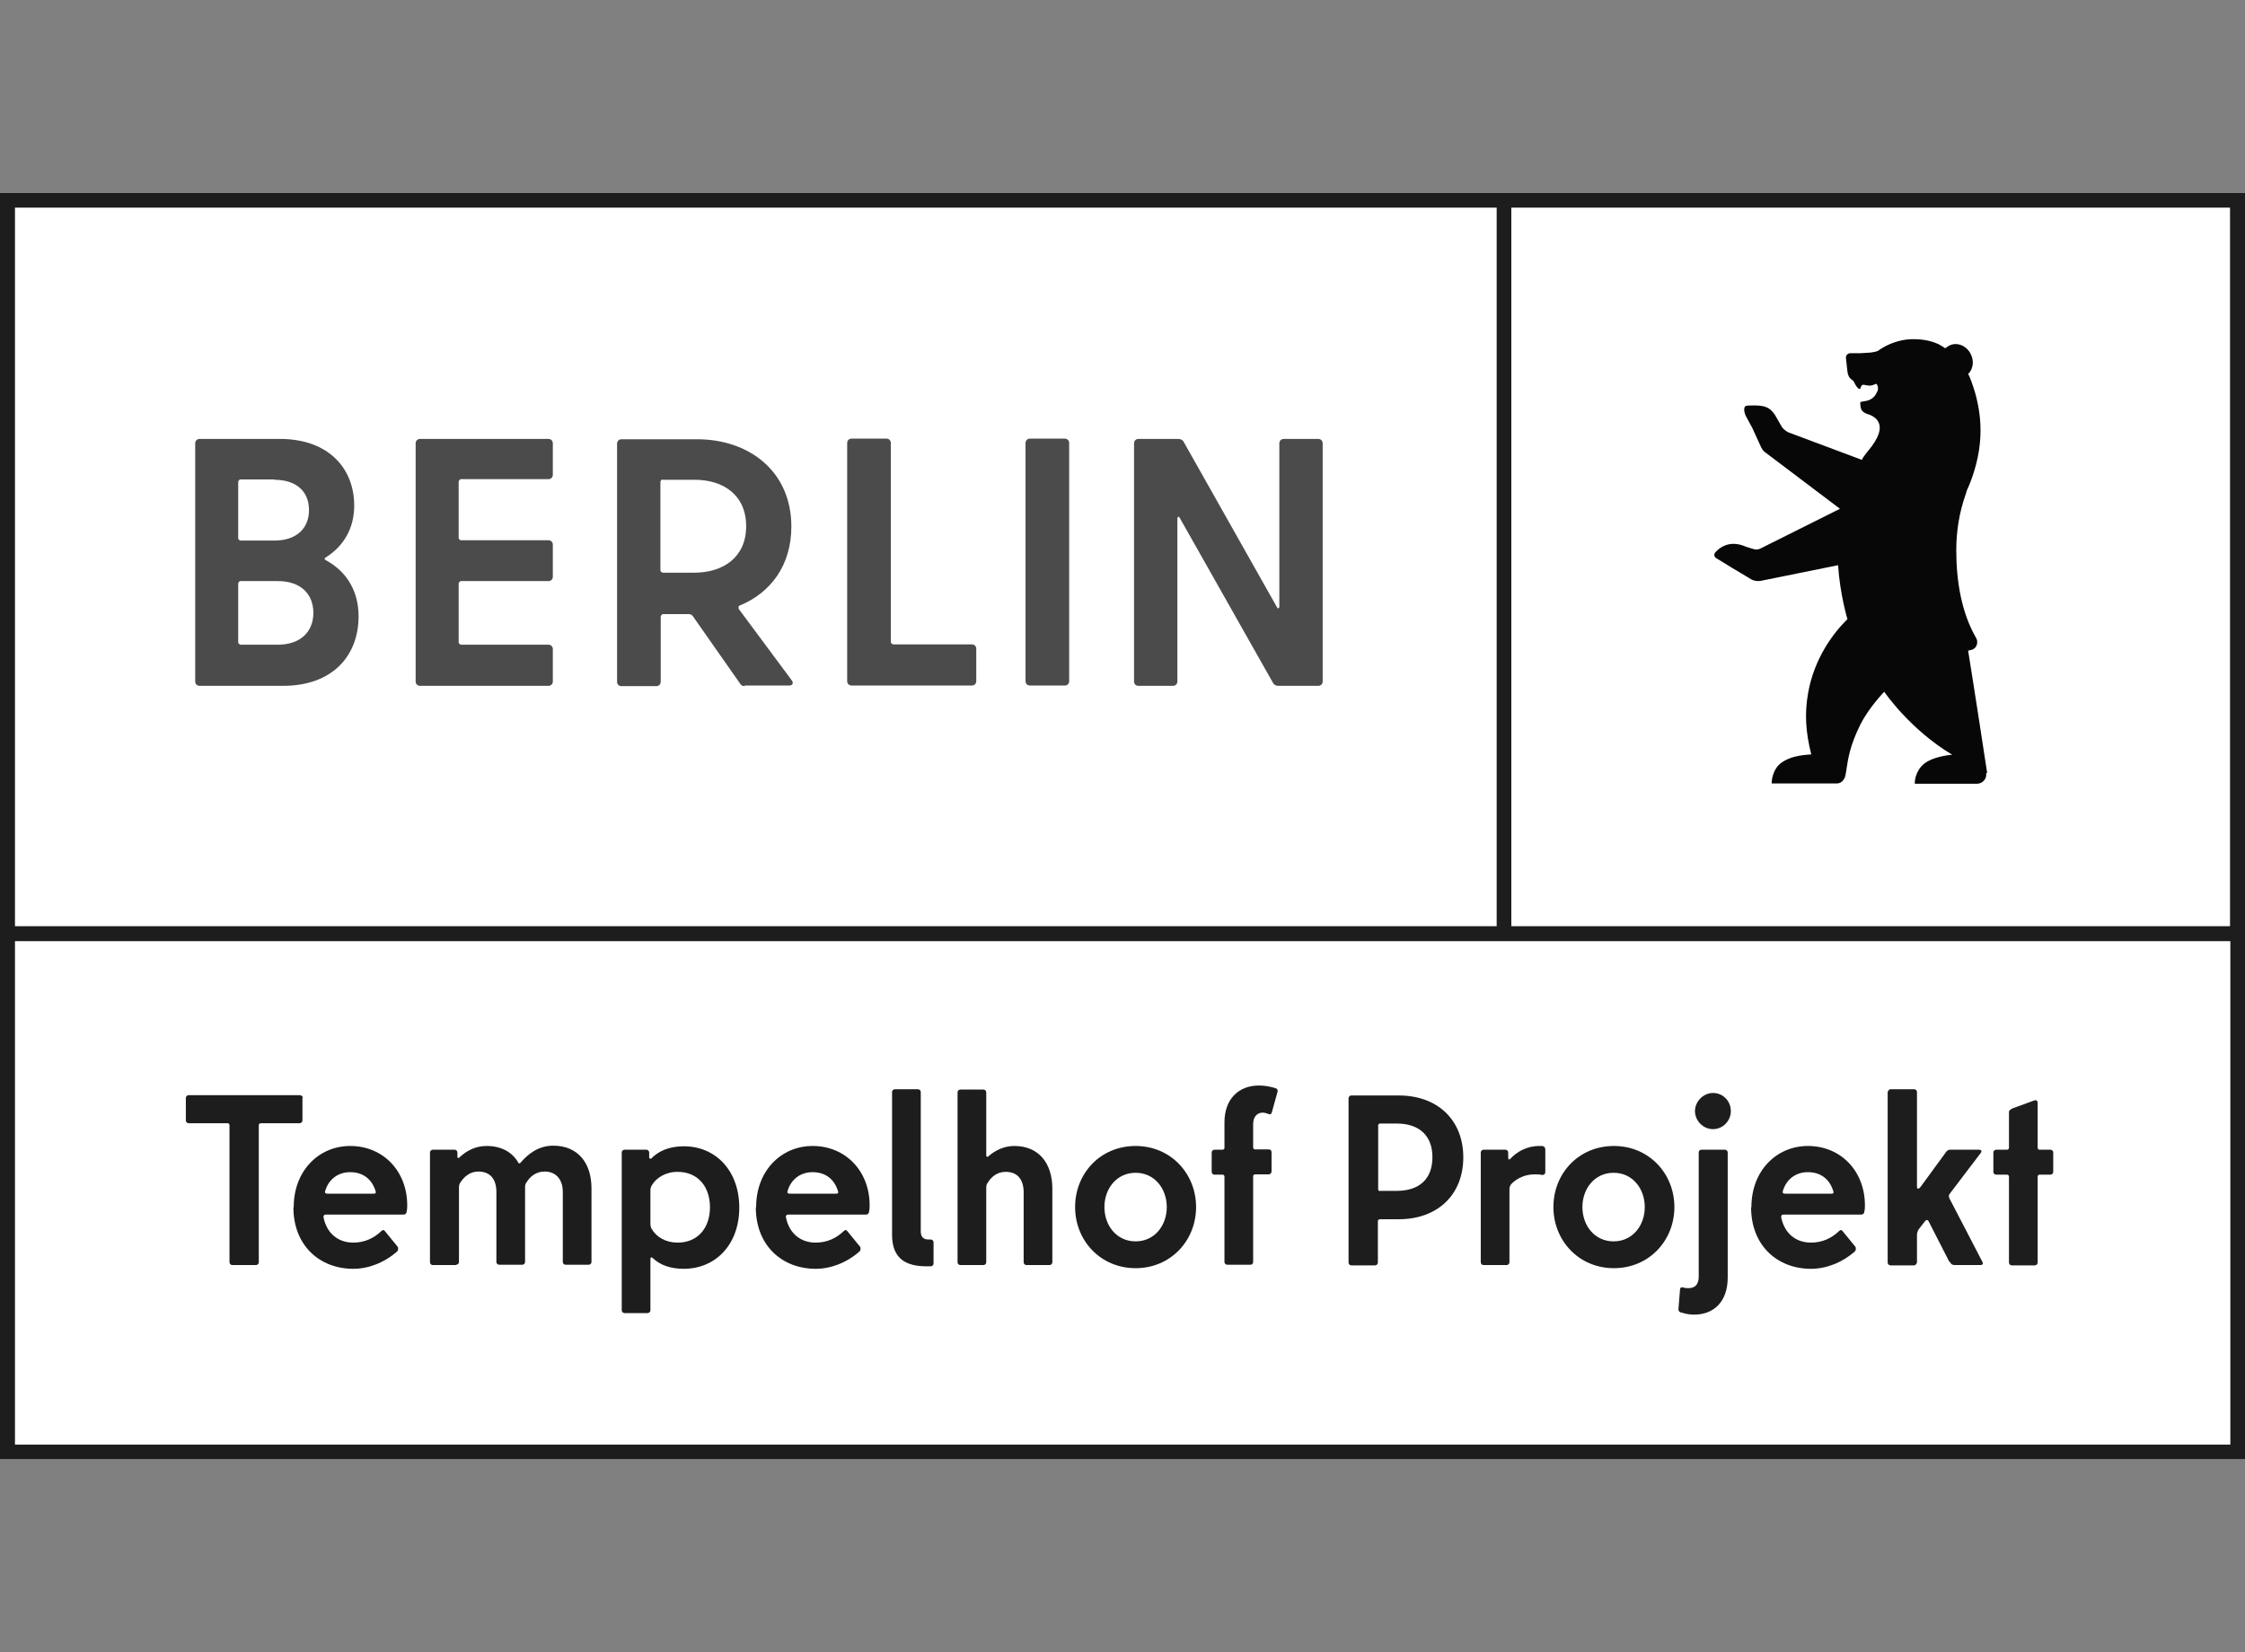
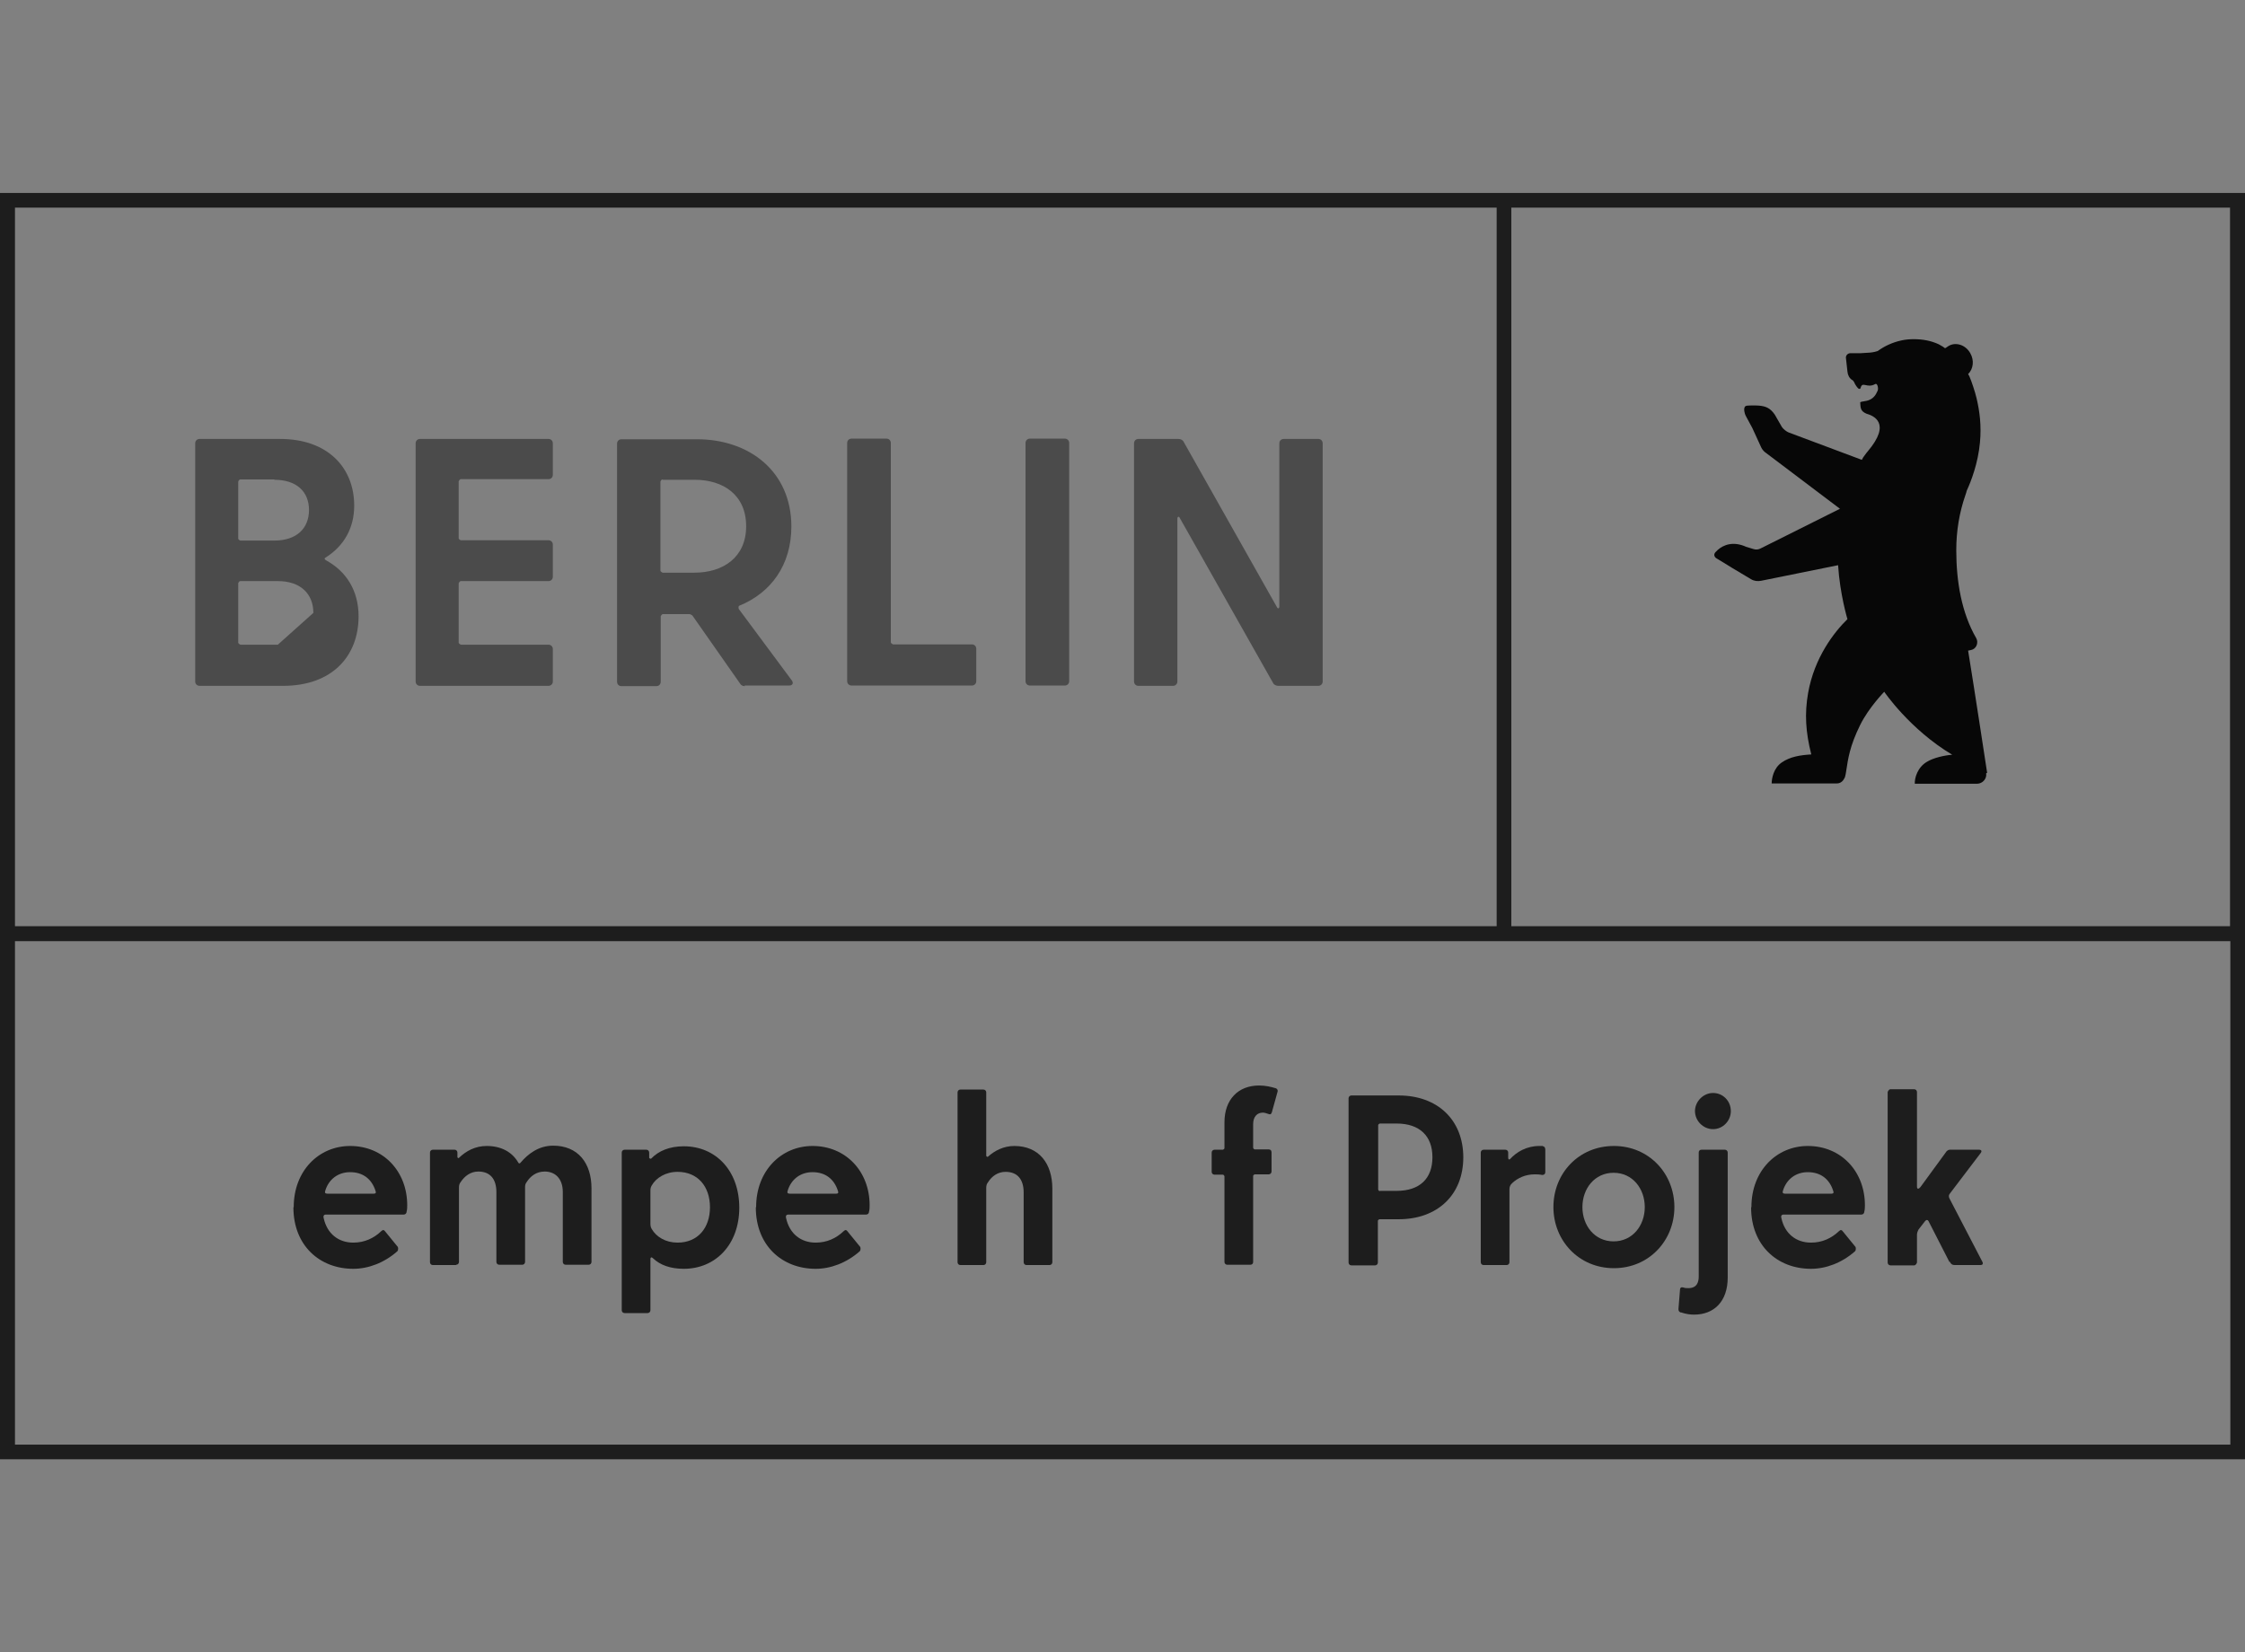
<svg xmlns="http://www.w3.org/2000/svg" id="Ebene_1" data-name="Ebene 1" viewBox="0 0 72 53">
  <rect x="0" y="0" width="72" height="53" fill="#808080" stroke="none" />
  <rect width="72" height="53" fill="none" />
-   <rect x="0" y="6.19" width="72" height="40.62" fill="#fff" />
  <path d="M0,6.19v40.62h72V6.19H0ZM71.52,29.71h-23.05V6.66h23.05v23.05ZM48,6.66v23.05H.48V6.66h47.52ZM.48,46.34v-16.15h71.05v16.15H.48Z" fill="#1d1d1d" />
-   <path d="M41.03,14.22v5.23c0,.07-.05.09-.08.02l-2.99-5.3c-.03-.06-.1-.09-.17-.09h-1.28c-.08,0-.14.06-.14.14v7.64c0,.08.06.14.14.14h1.11c.08,0,.14-.06.14-.14v-5.22c0-.07.05-.09.08-.02l2.99,5.29c.03.06.1.09.17.09h1.28c.08,0,.14-.06.14-.14v-7.64c0-.08-.06-.14-.14-.14h-1.11c-.08,0-.14.06-.14.14M33.03,21.99h1.12c.08,0,.14-.06.14-.14v-7.64c0-.08-.06-.14-.14-.14h-1.12c-.08,0-.14.06-.14.14v7.64c0,.08.06.14.14.14M28.57,20.61v-6.4c0-.08-.06-.14-.14-.14h-1.12c-.08,0-.14.06-.14.14v7.64c0,.08.06.14.14.14h3.86c.08,0,.14-.06.14-.14v-1.04c0-.08-.06-.14-.14-.14h-2.53s-.07-.03-.07-.07M21.25,15.39h1.03c.92,0,1.65.49,1.65,1.49s-.74,1.49-1.66,1.49h-1.02s-.07-.03-.07-.07v-2.85s.02-.07.07-.07M23.88,21.99h1.43c.11,0,.15-.08.08-.17l-1.7-2.29s-.02-.08.02-.1c1.01-.41,1.67-1.3,1.67-2.54,0-1.76-1.34-2.8-3.03-2.8h-2.42c-.08,0-.14.06-.14.14v7.64c0,.08.06.14.14.14h1.12c.08,0,.14-.06.14-.14v-2.1s.03-.07.07-.07h.86s.07.02.09.05l1.52,2.17c.03.06.09.09.16.09M17.73,15.26v-1.04c0-.08-.06-.14-.14-.14h-4.12c-.08,0-.14.06-.14.14v7.64c0,.08.06.14.14.14h4.12c.08,0,.14-.06.14-.14v-1.04c0-.08-.06-.14-.14-.14h-2.81s-.07-.03-.07-.07v-1.9s.03-.07.07-.07h2.81c.08,0,.14-.06.14-.14v-1.03c0-.08-.06-.14-.14-.14h-2.81s-.07-.02-.07-.07v-1.82s.03-.07.07-.07h2.81c.08,0,.14-.06.14-.14M8.91,20.68h-1.2s-.07-.03-.07-.07v-1.9s.02-.07.07-.07h1.2c.74,0,1.14.42,1.14,1.02s-.41,1.02-1.14,1.02M8.8,15.39c.71,0,1.11.38,1.11.97s-.4.98-1.11.98h-1.09s-.07-.02-.07-.07v-1.82s.02-.07.07-.07h1.09ZM10.45,17.88c.57-.36.91-.93.91-1.66,0-1.21-.84-2.14-2.38-2.14h-2.58c-.08,0-.14.06-.14.14v7.64c0,.08.06.14.14.14h2.68c1.58,0,2.42-.96,2.42-2.23,0-.83-.4-1.45-1.05-1.8-.05-.03-.05-.07,0-.09" fill="#4b4b4b" />
+   <path d="M41.03,14.22v5.23c0,.07-.05.09-.08.02l-2.99-5.3c-.03-.06-.1-.09-.17-.09h-1.28c-.08,0-.14.06-.14.14v7.64c0,.08.06.14.14.14h1.11c.08,0,.14-.06.14-.14v-5.22c0-.07.05-.09.08-.02l2.99,5.29c.03.06.1.09.17.09h1.28c.08,0,.14-.06.14-.14v-7.64c0-.08-.06-.14-.14-.14h-1.11c-.08,0-.14.06-.14.14M33.03,21.99h1.12c.08,0,.14-.06.14-.14v-7.64c0-.08-.06-.14-.14-.14h-1.12c-.08,0-.14.06-.14.14v7.64c0,.08.06.14.14.14M28.57,20.61v-6.4c0-.08-.06-.14-.14-.14h-1.12c-.08,0-.14.06-.14.14v7.64c0,.08.06.14.14.14h3.86c.08,0,.14-.06.14-.14v-1.04c0-.08-.06-.14-.14-.14h-2.53s-.07-.03-.07-.07M21.25,15.39h1.03c.92,0,1.65.49,1.65,1.49s-.74,1.49-1.66,1.49h-1.02s-.07-.03-.07-.07v-2.85s.02-.07.07-.07M23.88,21.99h1.43c.11,0,.15-.08.08-.17l-1.7-2.29s-.02-.08.02-.1c1.01-.41,1.67-1.3,1.67-2.54,0-1.76-1.34-2.8-3.03-2.8h-2.42c-.08,0-.14.06-.14.14v7.64c0,.08.06.14.14.14h1.12c.08,0,.14-.06.14-.14v-2.1s.03-.07.07-.07h.86s.07.02.09.05l1.52,2.17c.03.06.09.09.16.09M17.73,15.26v-1.04c0-.08-.06-.14-.14-.14h-4.12c-.08,0-.14.06-.14.14v7.64c0,.08.06.14.14.14h4.12c.08,0,.14-.06.14-.14v-1.04c0-.08-.06-.14-.14-.14h-2.81s-.07-.03-.07-.07v-1.9s.03-.07.07-.07h2.81c.08,0,.14-.06.14-.14v-1.03c0-.08-.06-.14-.14-.14h-2.81s-.07-.02-.07-.07v-1.82s.03-.07.07-.07h2.81c.08,0,.14-.06.14-.14M8.91,20.68h-1.2s-.07-.03-.07-.07v-1.9s.02-.07.07-.07h1.2c.74,0,1.14.42,1.14,1.02M8.8,15.39c.71,0,1.11.38,1.11.97s-.4.98-1.11.98h-1.09s-.07-.02-.07-.07v-1.82s.02-.07.07-.07h1.09ZM10.45,17.88c.57-.36.91-.93.91-1.66,0-1.21-.84-2.14-2.38-2.14h-2.58c-.08,0-.14.06-.14.14v7.64c0,.08.06.14.14.14h2.68c1.58,0,2.42-.96,2.42-2.23,0-.83-.4-1.45-1.05-1.8-.05-.03-.05-.07,0-.09" fill="#4b4b4b" />
  <path d="M63.73,24.79s-.42-2.76-.61-3.92c.06-.01.09-.02.09-.02.18-.03.25-.24.17-.38-.47-.81-.64-1.82-.64-2.82,0-.62.1-1.21.29-1.76.01-.03.02-.06.03-.09,0-.02.02-.06.02-.07.13-.28.36-.87.42-1.54.05-.54-.01-1-.11-1.42-.05-.21-.16-.54-.23-.7-.01-.02-.03-.05-.04-.07.17-.17.2-.44.07-.67-.15-.27-.47-.37-.7-.23-.02.01-.08.06-.11.07-.04-.03-.07-.05-.07-.05,0,0-.07-.04-.12-.07,0,0-.02-.01-.02-.01-.24-.11-.5-.16-.79-.16-.14,0-.27.01-.4.04-.28.06-.54.18-.76.34-.12.04-.24.05-.24.05l-.32.02c-.15,0-.32,0-.32,0-.07,0-.14.06-.14.14,0,0,.05.44.05.45.01.11.06.21.15.27h.01s.04.04.05.06c.04.1.11.19.15.22.02.01.06,0,.06-.02.06-.24.2.02.47-.13.07-.04.11.13.08.21l-.03.06c-.06.14-.18.24-.34.27-.12.02-.19.03-.19.05.01.14,0,.25.14.33.04.02.06.03.06.03.21.06.82.29.04,1.21,0,0-.07.08-.13.17-.02.02-.03.05-.04.07l-.02.03-2.35-.88c-.07-.03-.16-.1-.21-.17l-.23-.4c-.14-.2-.27-.27-.52-.29-.18-.01-.33,0-.33,0-.07,0-.11.02-.12.06-.02.04-.02.16.05.29l.2.37s.27.59.27.59c.03.07.07.13.13.18,0,0,2.41,1.82,2.41,1.82l-2.54,1.27c-.07.04-.16.05-.24.02-.09-.03-.23-.07-.23-.07-.42-.19-.73-.06-.91.1,0,0-.07.07-.07.07-.07.07-.04.16.03.2,0,0,.4.24.49.3l.62.37c.1.06.21.07.32.05l2.47-.5c.06.94.3,1.73.3,1.73-.44.43-1.06,1.24-1.26,2.36-.12.67-.08,1.27.1,1.98-.34.02-.68.07-.95.26-.26.18-.32.51-.32.67h1.93s.16,0,.16,0c.2,0,.25-.2.26-.2.02-.06.03-.14.04-.2.06-.39.11-.79.45-1.48.28-.56.77-1.06.77-1.06,0,0,.81,1.2,2.18,2.02-.26.02-.6.1-.8.22-.32.18-.41.54-.4.71h1.99c.14,0,.25-.09.29-.21,0-.01,0-.03.01-.04,0,0,0-.02,0-.03,0-.02,0-.04,0-.06Z" fill="#070707" />
  <g>
-     <path d="M9.7,35.22v.72c0,.05-.04.09-.09.09h-1.26s-.05.02-.05.05v4.41c0,.05-.04.09-.09.09h-.76c-.05,0-.09-.04-.09-.09v-4.41s-.02-.05-.05-.05h-1.26c-.05,0-.09-.04-.09-.09v-.72c0-.05.04-.09.09-.09h3.57c.05,0,.09.04.09.09Z" fill="#1d1d1d" />
    <path d="M9.42,38.72c0-1.17.81-1.96,1.81-1.96,1.07,0,1.83.82,1.83,1.9,0,.05,0,.14-.02.21,0,.05-.04.09-.09.09h-2.5c-.05,0-.09.03-.07.11.11.51.48.79.95.79.36,0,.66-.14.9-.37.05-.05.09-.04.13.02l.4.49s.03.09-.02.14c-.42.37-.93.56-1.41.56-1.08,0-1.92-.75-1.92-1.97ZM12.04,38.19c-.12-.37-.4-.59-.81-.59-.39,0-.69.23-.8.6-.02.06,0,.09.07.09h1.49c.06,0,.08-.03.05-.1Z" fill="#1d1d1d" />
    <path d="M14.62,40.58h-.74c-.05,0-.09-.04-.09-.09v-3.52c0-.05.04-.09.09-.09h.7c.05,0,.09.04.09.09v.15s.02.05.05.02c.23-.22.52-.38.89-.38.47,0,.82.2,1.01.53.02.04.05.04.08,0,.23-.27.57-.54,1.04-.54.79,0,1.23.55,1.23,1.37v2.36c0,.05-.04.09-.09.09h-.74c-.05,0-.09-.04-.09-.09v-2.24c0-.44-.25-.66-.58-.66-.27,0-.46.15-.58.34-.04.05-.05.1-.05.16v2.4c0,.05-.04.09-.09.09h-.74c-.05,0-.09-.04-.09-.09v-2.24c0-.42-.2-.66-.58-.66-.25,0-.44.15-.56.33-.05.06-.06.12-.06.19v2.38c0,.05-.04.09-.09.09Z" fill="#1d1d1d" />
    <path d="M20.77,42.12h-.74c-.05,0-.09-.04-.09-.09v-5.06c0-.05.04-.09.09-.09h.7c.05,0,.09.04.09.09v.17s.03.05.07.02c.23-.24.58-.39,1.04-.39,1.03,0,1.78.79,1.78,1.97s-.76,1.96-1.78,1.96c-.43,0-.76-.12-.99-.34-.05-.05-.08-.02-.08.02v1.65c0,.05-.04.09-.09.09ZM22.77,38.73c0-.67-.39-1.14-1.04-1.14-.38,0-.69.19-.83.44-.03.05-.04.1-.04.15v1.09s0,.09.04.15c.15.26.45.44.83.44.65,0,1.04-.47,1.04-1.14Z" fill="#1d1d1d" />
    <path d="M24.25,38.72c0-1.17.81-1.96,1.81-1.96,1.07,0,1.83.82,1.83,1.9,0,.05,0,.14-.02.21,0,.05-.04.09-.09.09h-2.5c-.05,0-.09.03-.07.11.11.51.48.79.95.79.36,0,.66-.14.9-.37.05-.05.09-.04.13.02l.4.49s.03.09-.02.14c-.42.37-.93.56-1.41.56-1.08,0-1.92-.75-1.92-1.97ZM26.87,38.19c-.12-.37-.4-.59-.81-.59-.39,0-.69.23-.8.6-.02.06,0,.09.07.09h1.49c.06,0,.08-.03.05-.1Z" fill="#1d1d1d" />
-     <path d="M29.94,39.87v.66c0,.05-.04.09-.09.09h-.13c-.65,0-1.11-.23-1.11-1.01v-4.58c0-.05.04-.09.09-.09h.74c.05,0,.09.04.09.09v4.47c0,.16.07.26.25.26h.07c.05,0,.09.04.09.09Z" fill="#1d1d1d" />
    <path d="M31.54,40.58h-.74c-.05,0-.09-.04-.09-.09v-5.45c0-.05.04-.09.09-.09h.74c.05,0,.09.04.09.09v2.04s.03.05.06.02c.21-.19.5-.34.84-.34.79,0,1.22.56,1.22,1.37v2.36c0,.05-.04.09-.09.09h-.74c-.05,0-.09-.04-.09-.09v-2.24c0-.42-.2-.66-.58-.66-.25,0-.44.14-.56.33-.05.06-.06.12-.06.19v2.38c0,.05-.04.09-.09.09Z" fill="#1d1d1d" />
-     <path d="M34.48,38.72c0-1.08.81-1.96,1.94-1.96s1.94.89,1.94,1.96-.81,1.96-1.94,1.96-1.94-.89-1.94-1.96ZM37.42,38.72c0-.59-.39-1.1-1-1.1s-1,.51-1,1.1.39,1.1,1,1.1,1-.51,1-1.1Z" fill="#1d1d1d" />
    <path d="M39.27,40.49v-2.76s-.02-.05-.05-.05h-.27c-.05,0-.09-.04-.09-.09v-.62c0-.05.04-.09.09-.09h.27s.05-.02.05-.05v-.83c0-.73.44-1.18,1.11-1.18.2,0,.38.04.54.09.05.02.07.07.05.12l-.18.65c-.02.06-.05.08-.12.05-.05-.02-.12-.04-.17-.04-.18,0-.31.13-.31.37v.76s.02.05.05.05h.45c.05,0,.09.03.09.09v.62c0,.05-.04.09-.09.09h-.45s-.05.02-.05.05v2.76c0,.05-.03.09-.09.09h-.74c-.05,0-.09-.04-.09-.09Z" fill="#1d1d1d" />
    <path d="M46.93,37.12c0,1.21-.83,1.99-2.07,1.99h-.62s-.05.02-.05.05v1.34c0,.05-.04.09-.09.09h-.76c-.05,0-.09-.04-.09-.09v-5.27c0-.05.04-.09.09-.09h1.52c1.24,0,2.07.78,2.07,1.99ZM44.25,38.2h.54c.75,0,1.15-.4,1.15-1.08s-.41-1.08-1.15-1.08h-.54s-.05.02-.05.05v2.07s.02.05.05.05Z" fill="#1d1d1d" />
    <path d="M49.48,36.77c.05,0,.08.05.08.1v.73c0,.06-.04.09-.1.09-.09-.02-.17-.02-.24-.02-.3,0-.55.12-.72.28-.06.05-.09.12-.09.19v2.35c0,.05-.04.09-.09.09h-.74c-.05,0-.09-.04-.09-.09v-3.52c0-.05.04-.09.09-.09h.7c.05,0,.09.04.09.09v.17c0,.05.03.07.06.04.21-.23.53-.42.94-.42.03,0,.07,0,.11,0Z" fill="#1d1d1d" />
    <path d="M49.82,38.72c0-1.08.81-1.96,1.94-1.96s1.94.89,1.94,1.96-.81,1.96-1.94,1.96-1.94-.89-1.94-1.96ZM52.75,38.72c0-.59-.39-1.1-1-1.1s-1,.51-1,1.1.39,1.1,1,1.1,1-.51,1-1.1Z" fill="#1d1d1d" />
    <path d="M53.9,42.1c-.05-.02-.07-.05-.07-.11l.05-.62c0-.07.05-.09.11-.07.05.02.11.02.16.02.29,0,.33-.22.33-.37v-3.98c0-.05.03-.09.09-.09h.75c.05,0,.09.04.09.09v4.01c0,.77-.44,1.19-1.08,1.19-.12,0-.27-.02-.41-.07ZM54.36,35.64c0-.3.26-.58.58-.58s.57.26.57.58-.26.58-.57.58c-.32,0-.58-.27-.58-.58Z" fill="#1d1d1d" />
    <path d="M56.17,38.72c0-1.17.81-1.96,1.81-1.96,1.07,0,1.83.82,1.83,1.9,0,.05,0,.14-.02.21,0,.05-.04.09-.09.09h-2.5c-.05,0-.09.03-.07.11.11.51.48.79.95.79.36,0,.66-.14.9-.37.05-.05.09-.04.13.02l.4.49s.03.09-.02.14c-.42.37-.93.56-1.41.56-1.08,0-1.92-.75-1.92-1.97ZM58.79,38.19c-.12-.37-.4-.59-.81-.59-.39,0-.69.23-.8.6-.02.06,0,.09.07.09h1.49c.06,0,.08-.03.05-.1Z" fill="#1d1d1d" />
    <path d="M62.52,40.48l-.66-1.29c-.03-.07-.08-.07-.12-.02l-.21.27s-.05.09-.05.16v.9s-.03.09-.09.09h-.76c-.05,0-.09-.04-.09-.09v-5.47s.03-.09.09-.09h.76c.05,0,.09.04.09.09v3.03c0,.09.05.09.11.02l.84-1.15s.05-.05.1-.05h.94c.08,0,.1.05.05.11l-.98,1.29c-.04.05-.05.09-.02.16l1.06,2.04c.03.06,0,.1-.06.1h-.83c-.08,0-.12-.03-.16-.11Z" fill="#1d1d1d" />
-     <path d="M64.5,35.57l.74-.27c.06-.02.11,0,.11.08v1.45s.02.05.05.05h.36c.05,0,.09.04.09.09v.62c0,.05-.04.09-.09.09h-.36s-.05.02-.05.05v2.77c0,.05-.04.09-.09.09h-.74c-.05,0-.09-.04-.09-.09v-2.77s-.02-.05-.05-.05h-.36c-.05,0-.09-.04-.09-.09v-.62c0-.05.04-.09.09-.09h.36s.05-.02.05-.05v-1.15c0-.05.02-.08.08-.1Z" fill="#1d1d1d" />
  </g>
</svg>